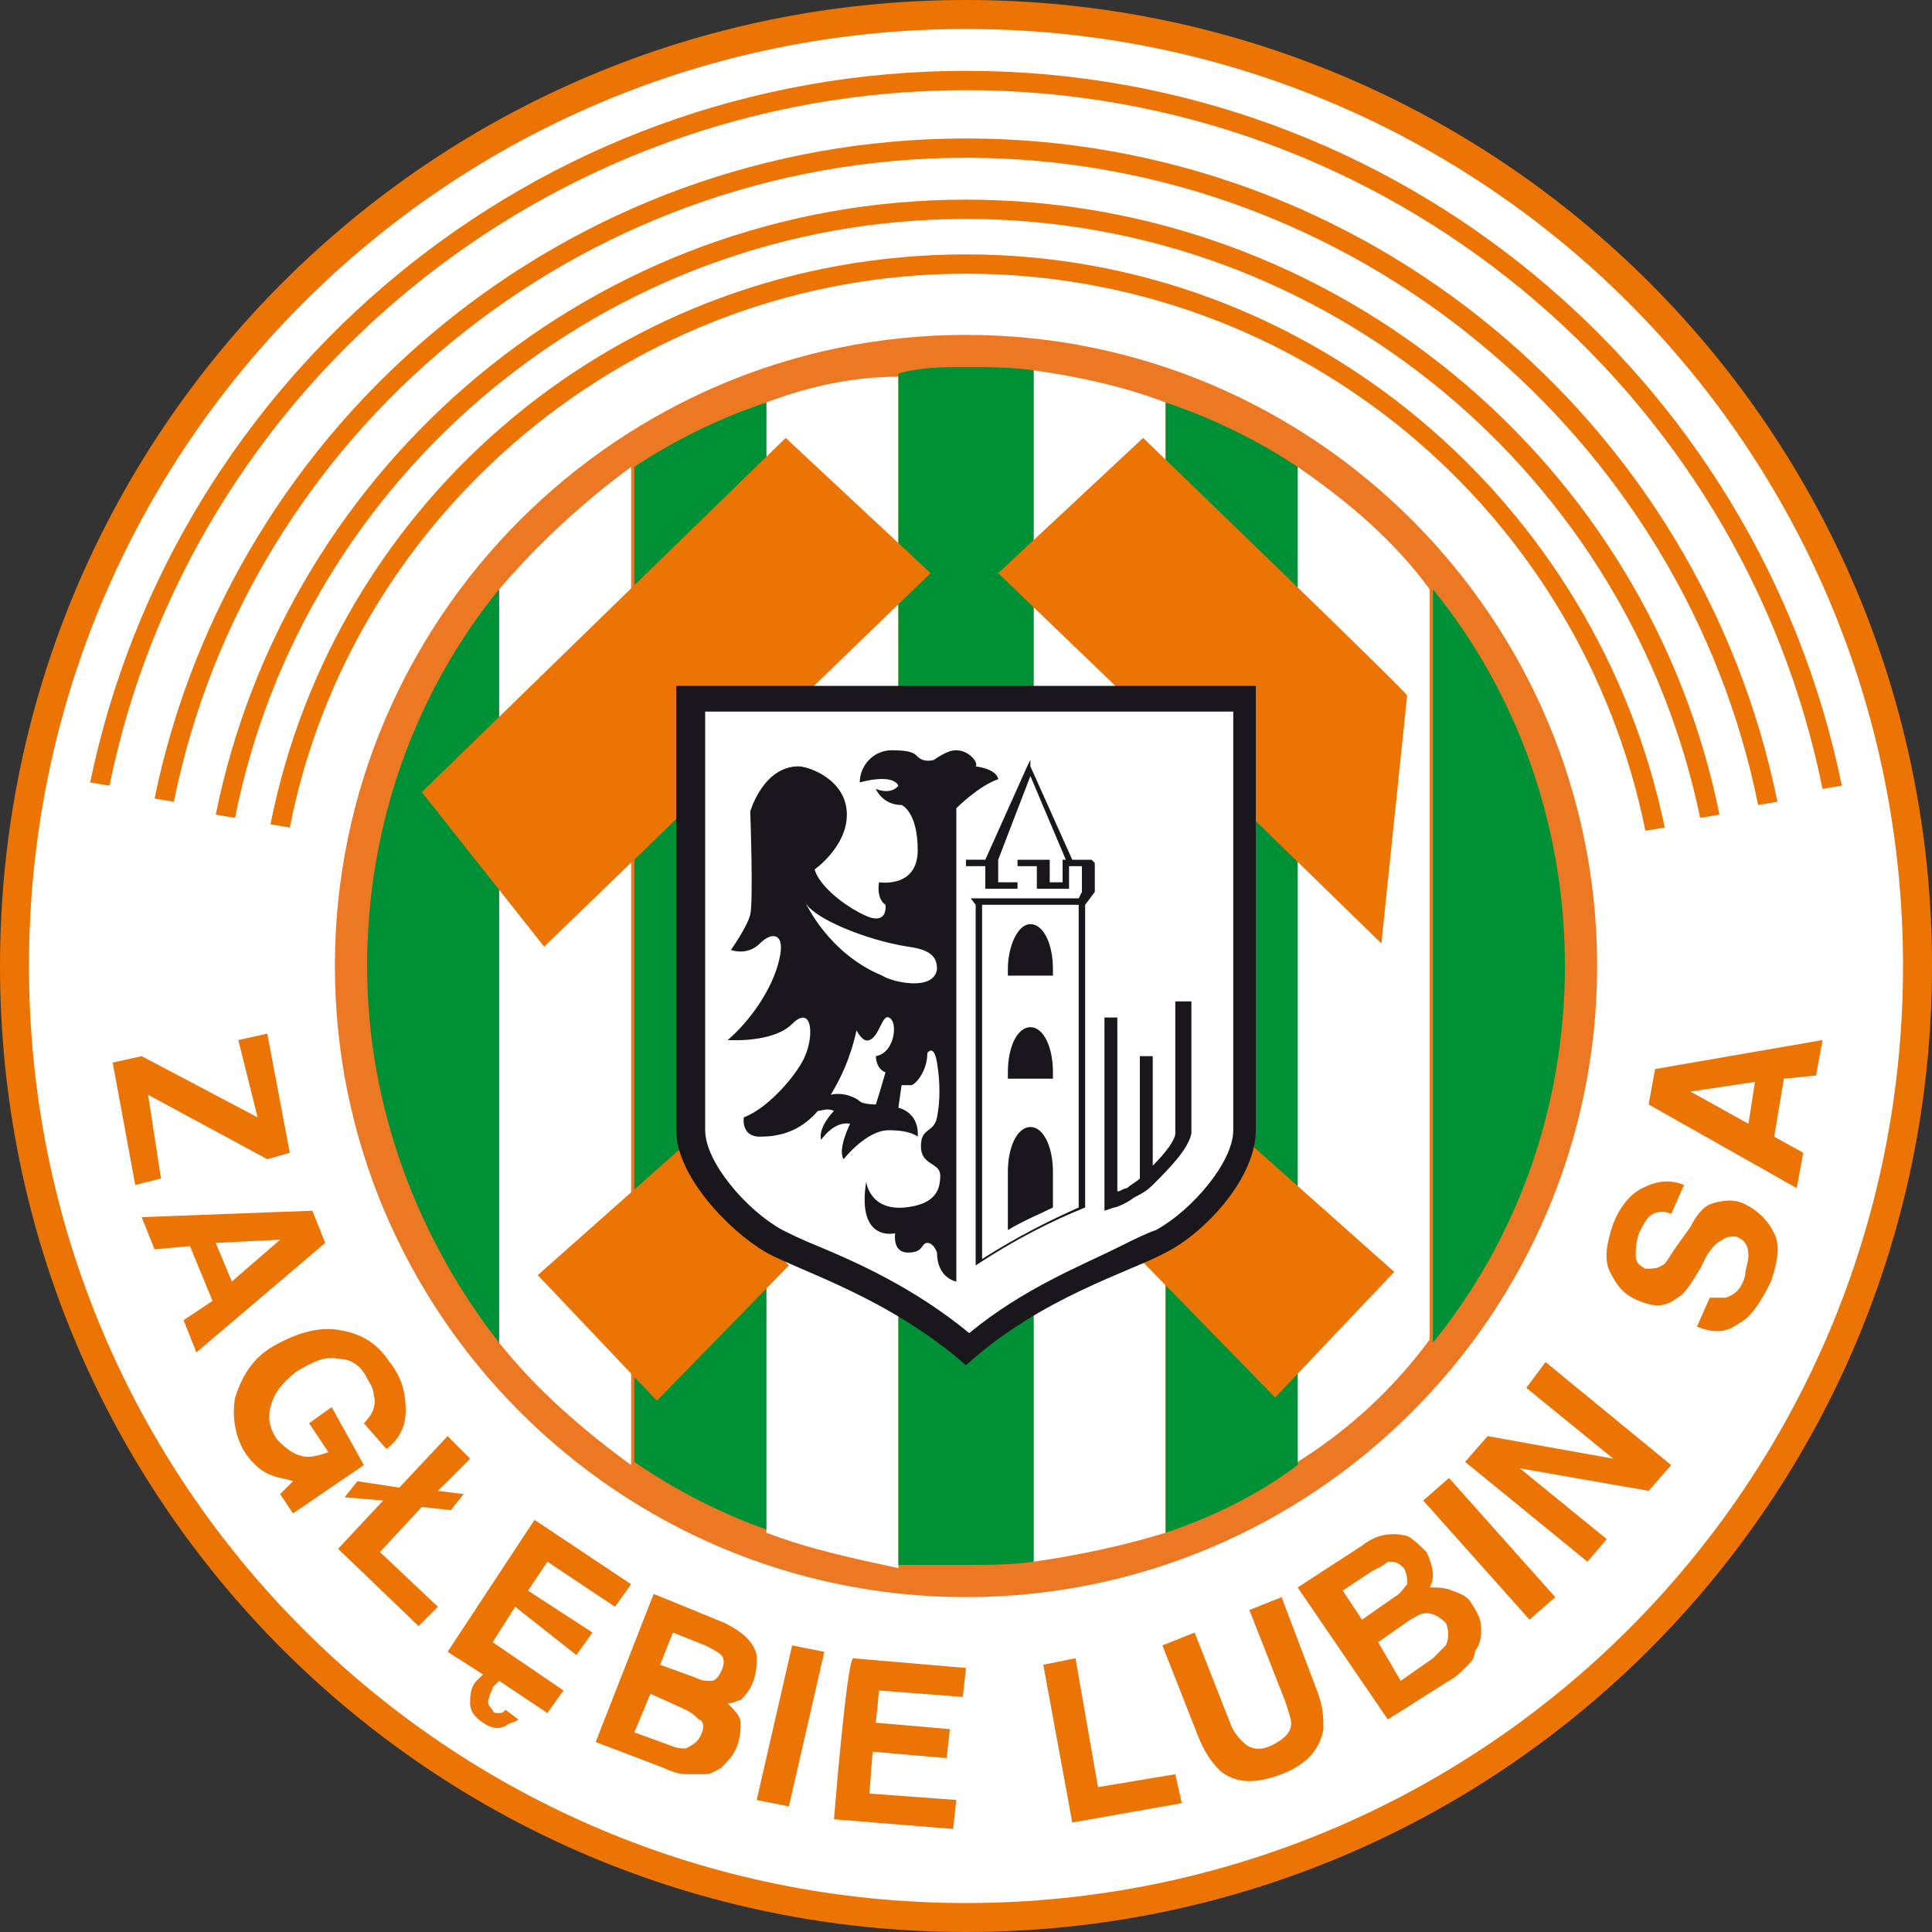
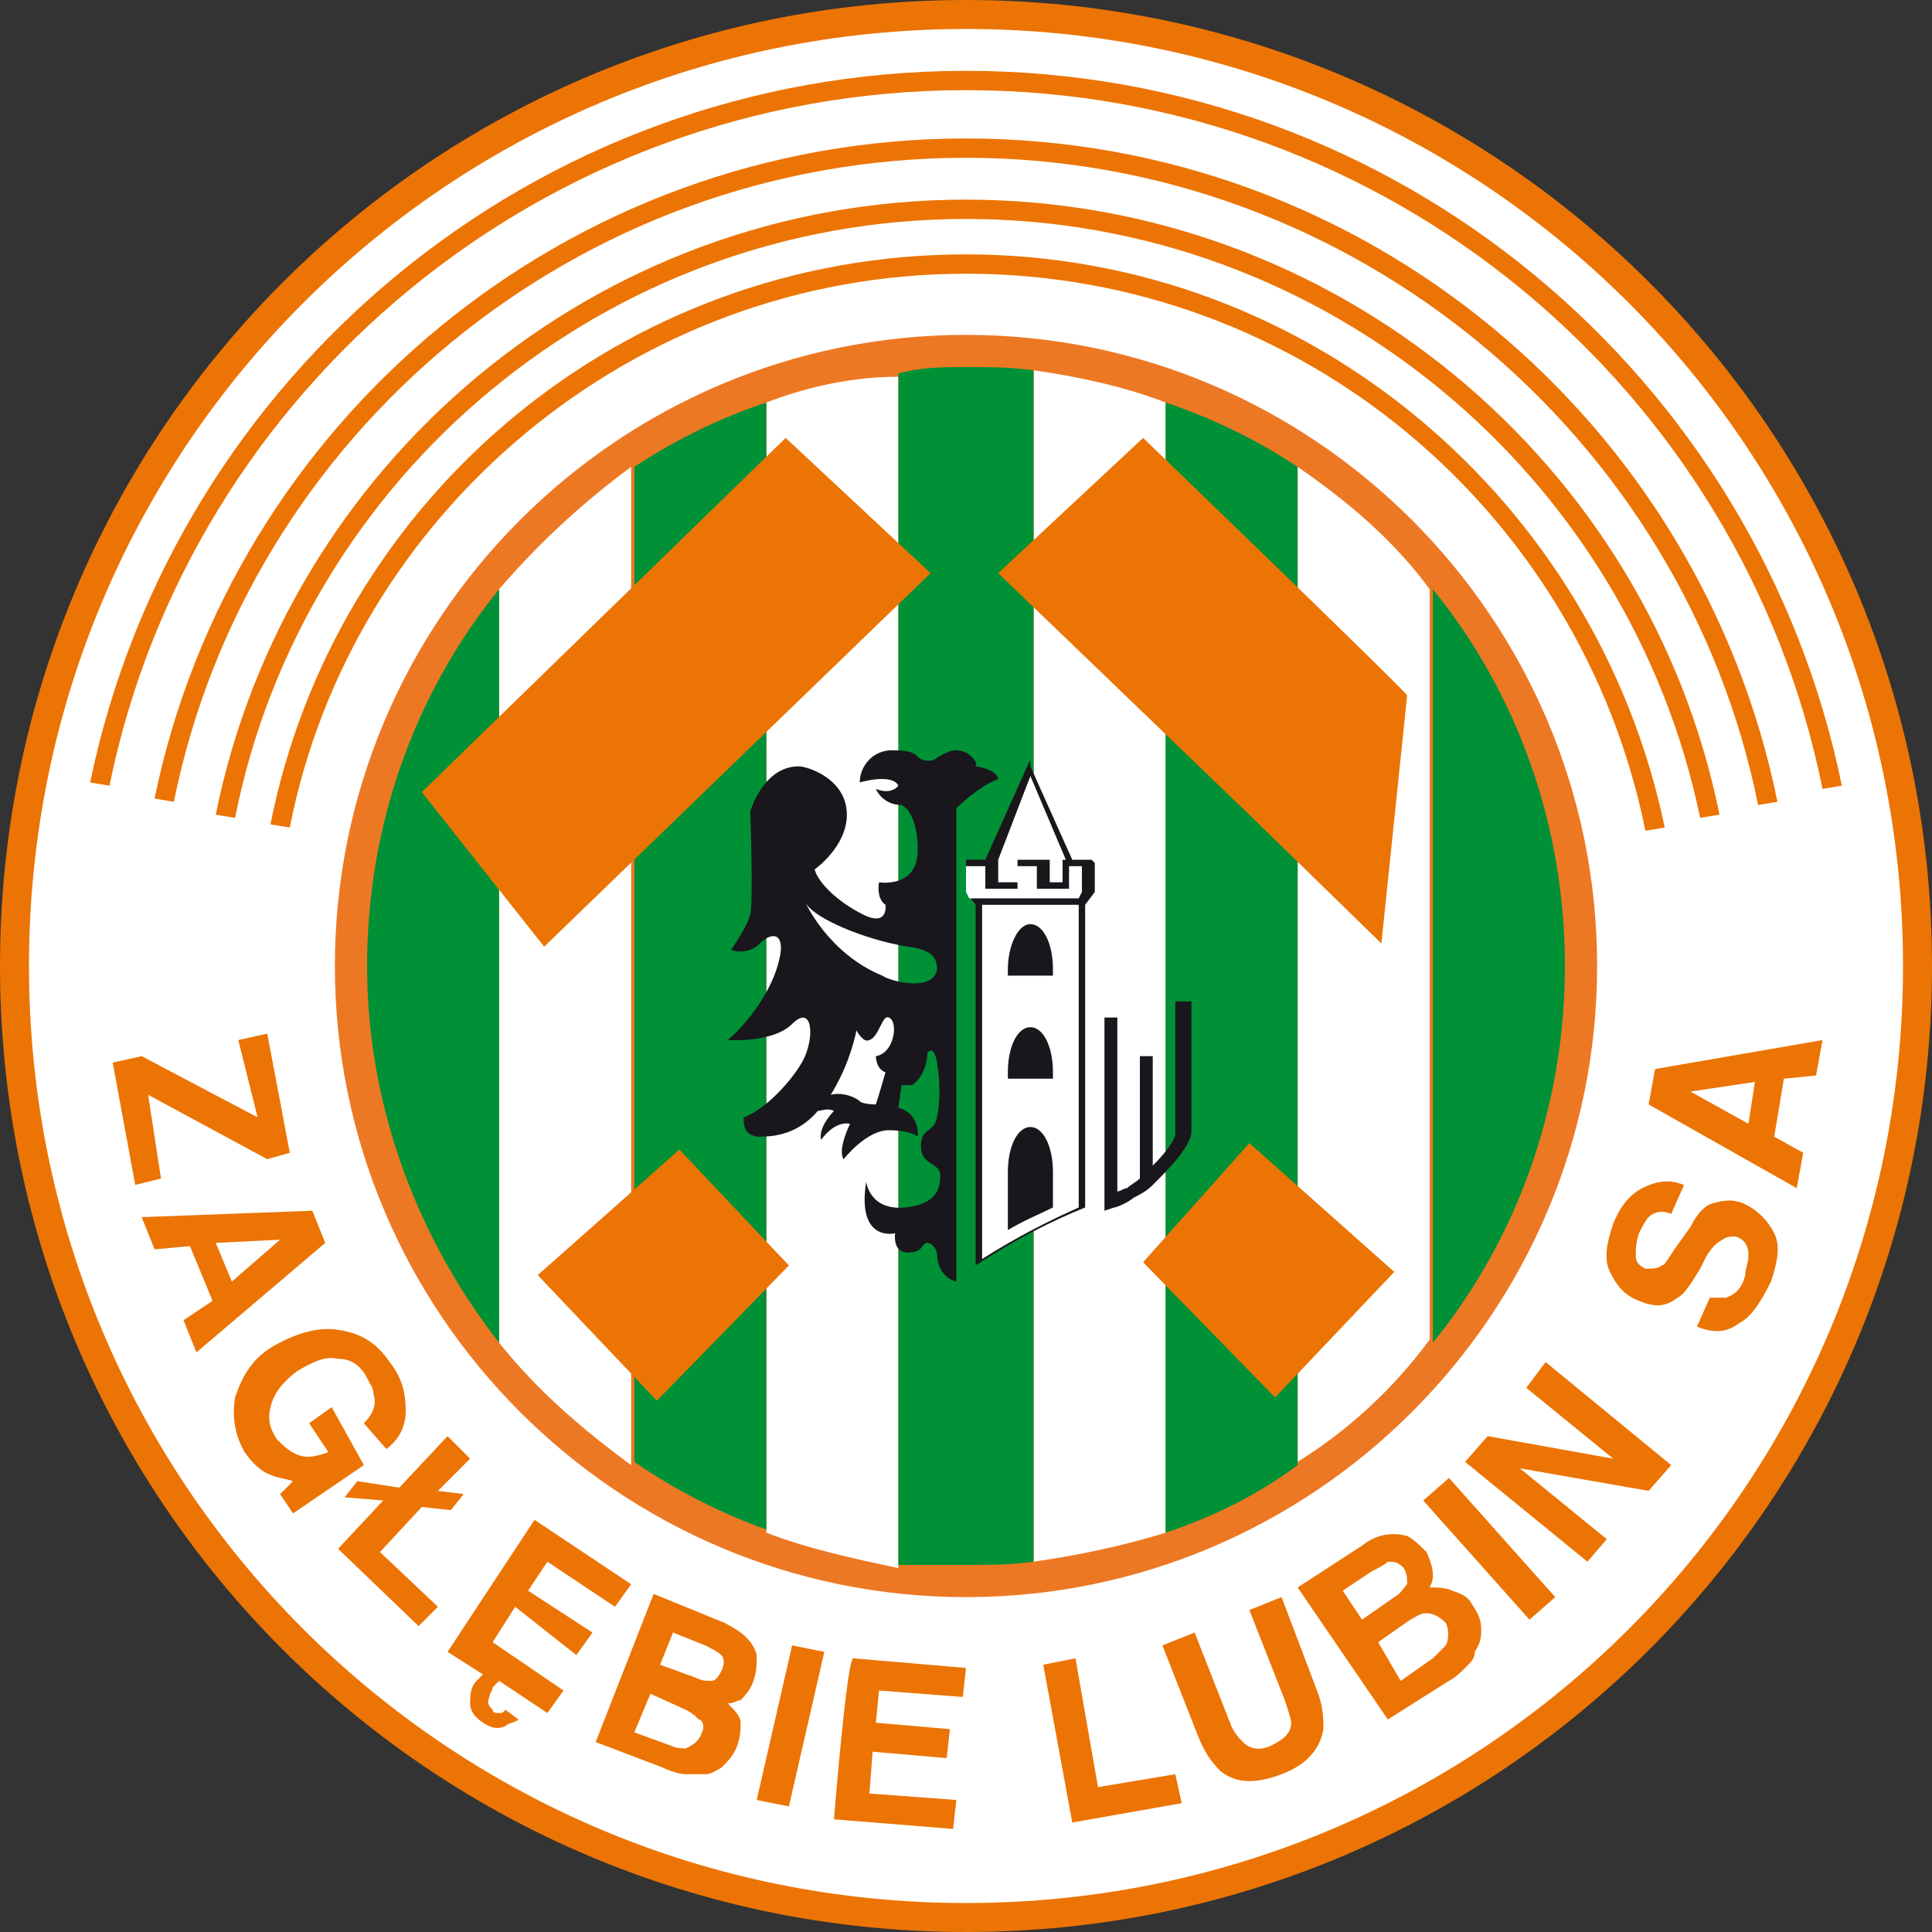
<svg xmlns="http://www.w3.org/2000/svg" version="1.1" id="Layer_1" x="0px" y="0px" viewBox="0 0 60 60" style="enable-background:new 0 0 60 60;" xml:space="preserve">
  <rect x="0" y="0" width="60" height="60" fill="#333333" stroke="none" />
  <style type="text/css">
	.st0{fill:#EC7404;}
	.st1{fill:#FFFFFF;}
	.st2{fill:#ED7824;}
	.st3{fill:#009136;}
	.st4{fill:#19171C;}
</style>
  <g>
    <path id="Circle-Copper-Outside" class="st0" d="M30,0C13.4,0,0,13.4,0,30c0,16.6,13.4,30,30,30c16.6,0,30-13.4,30-30   C60,13.4,46.6,0,30,0" />
    <path id="Circle-White-Outside" class="st1" d="M30,0.9C13.9,0.9,0.9,13.9,0.9,30c0,16.1,13,29.1,29.1,29.1   c16.1,0,29.1-13,29.1-29.1S46.1,0.9,30,0.9" />
    <path id="Stripes-Copper" class="st0" d="M30,2.8c13.1,0,24.1,9.3,26.6,21.7l0.6-0.1C54.6,11.7,43.4,2.2,30,2.2   c-13.4,0-24.6,9.5-27.2,22.1l0.6,0.1C5.9,12.1,16.9,2.8,30,2.8 M30,4.9c12.1,0,22.3,8.7,24.6,20.1l0.6-0.1   C52.8,13.1,42.4,4.3,30,4.3c-12.4,0-22.8,8.8-25.2,20.5l0.6,0.1C7.7,13.5,17.9,4.9,30,4.9 M30,6.8c11.2,0,20.6,8,22.8,18.6l0.6-0.1   C51.2,14.4,41.5,6.2,30,6.2c-11.5,0-21.1,8.2-23.3,19.1l0.6,0.1C9.4,14.8,18.8,6.8,30,6.8 M30,8.5c10.4,0,19.1,7.4,21.1,17.3   l0.6-0.1C49.6,15.6,40.7,7.9,30,7.9c-10.7,0-19.6,7.6-21.6,17.7l0.6,0.1C10.9,16,19.6,8.5,30,8.5" />
    <path id="Zaglebie-Lubin-SA" class="st0" d="M4.6,34l3.7,2L9,35.8l-0.7-3.7l-0.9,0.2L8,34.7l-3.6-1.9L3.5,33l0.7,3.8L5,36.6L4.6,34   L4.6,34z M7.2,39.8l-0.5-1.2l2-0.1L7.2,39.8z M9.7,37.6l-5.3,0.2l0.4,1l1.1-0.1l0.7,1.7L5.7,41l0.4,1l4-3.4L9.7,37.6L9.7,37.6z    M10.3,43.7l-0.7,0.5l0.6,0.9c-0.3,0.1-0.6,0.2-0.9,0.1c-0.3-0.1-0.5-0.3-0.7-0.5c-0.2-0.3-0.3-0.6-0.2-1c0.1-0.4,0.3-0.7,0.8-1.1   c0.5-0.3,0.9-0.5,1.3-0.4c0.4,0,0.7,0.2,0.9,0.6c0.1,0.2,0.2,0.3,0.2,0.5c0.1,0.3,0,0.6-0.3,0.9L12,45c0.4-0.3,0.6-0.7,0.6-1.2   c0-0.5-0.1-1-0.5-1.5c-0.4-0.6-0.9-0.9-1.6-1c-0.6-0.1-1.3,0.1-2,0.5c-0.7,0.4-1,1-1.2,1.6c-0.1,0.6,0,1.2,0.3,1.7   c0.2,0.3,0.5,0.6,0.8,0.7c0.2,0.1,0.4,0.1,0.7,0.2l-0.4,0.4l0.4,0.6l2.2-1.5L10.3,43.7L10.3,43.7z M13.1,46.8l0.9,0.1l0.4-0.5   l-0.8-0.1l1-1l-0.7-0.7l-1.5,1.6L11.1,46l-0.4,0.5l1.2,0.1l-1.4,1.5l2.5,2.4l0.6-0.6l-1.8-1.7L13.1,46.8L13.1,46.8z M17.9,51.4   l0.5-0.7l-2-1.3l0.6-0.9l2.1,1.4l0.5-0.7l-3-2l-2.7,4.1l1.1,0.7c-0.1,0.1-0.1,0.1-0.2,0.2c-0.2,0.2-0.2,0.5-0.2,0.7   c0,0.2,0.1,0.4,0.4,0.6s0.5,0.2,0.7,0.1c0.1-0.1,0.3-0.1,0.4-0.2l-0.4-0.3c-0.1,0.1-0.1,0.1-0.2,0.1c-0.1,0-0.2,0-0.2-0.1   c-0.1-0.1-0.2-0.2-0.1-0.4c0-0.1,0.1-0.2,0.1-0.3c0.1-0.1,0.1-0.1,0.2-0.2l1.5,1l0.5-0.7l-2.2-1.5l0.7-1.1L17.9,51.4L17.9,51.4z    M22.4,51.9c-0.1,0.2-0.2,0.3-0.3,0.3c-0.2,0-0.3,0-0.5-0.1l-1.1-0.4l0.4-1l1,0.4c0.2,0.1,0.4,0.2,0.5,0.3   C22.5,51.5,22.5,51.7,22.4,51.9 M21.8,53.8c-0.1,0.3-0.3,0.4-0.5,0.5c-0.1,0-0.3,0-0.5-0.1l-1.1-0.4l0.5-1.2l1.1,0.5   c0.2,0.1,0.3,0.2,0.4,0.3C21.8,53.4,21.9,53.6,21.8,53.8 M23.4,52.2c0.1-0.3,0.1-0.5,0.1-0.8c-0.1-0.4-0.4-0.7-1-1l-2.2-0.9   l-1.8,4.6l2.1,0.8c0.2,0.1,0.5,0.2,0.7,0.2c0.2,0,0.4,0,0.6,0c0.2,0,0.3-0.1,0.5-0.2c0.2-0.2,0.4-0.4,0.5-0.7   c0.1-0.3,0.1-0.5,0.1-0.7c0-0.2-0.2-0.4-0.4-0.6c0.2,0,0.3-0.1,0.4-0.1C23.1,52.7,23.3,52.5,23.4,52.2 M24.6,51.1l-1.1,4.8l1,0.2   l1.1-4.8L24.6,51.1L24.6,51.1z M25.9,56.5l3.7,0.3l0.1-0.9l-2.7-0.2l0.1-1.3l2.3,0.2l0.1-0.9l-2.3-0.2l0.1-1l2.6,0.2l0.1-0.9   l-3.5-0.3C26.3,51.5,25.9,56.5,25.9,56.5z M34.1,55.5l-0.7-4l-1,0.2l0.9,4.9l3.4-0.6l-0.2-0.9L34.1,55.5z M39.8,49.6l-1,0.4   l1.1,2.8c0.1,0.3,0.2,0.6,0.2,0.7c0,0.3-0.2,0.5-0.6,0.7c-0.4,0.2-0.7,0.1-0.9-0.1c-0.1-0.1-0.3-0.3-0.4-0.6l-1.1-2.8l-1,0.4   l1.1,2.8c0.2,0.5,0.4,0.8,0.7,1.1c0.5,0.4,1.1,0.4,1.9,0.1c0.8-0.3,1.2-0.8,1.3-1.4c0-0.3,0-0.7-0.2-1.2L39.8,49.6L39.8,49.6z    M44.9,51.1c-0.1,0.1-0.2,0.2-0.4,0.4l-1,0.7L42.8,51l1-0.7c0.2-0.1,0.3-0.2,0.5-0.2c0.2,0,0.4,0.1,0.6,0.3   C45,50.6,45,50.9,44.9,51.1 M41.7,49.4l0.9-0.6c0.2-0.1,0.4-0.2,0.5-0.3c0.2,0,0.3,0,0.5,0.2c0.1,0.2,0.1,0.3,0.1,0.5   c-0.1,0.1-0.2,0.3-0.4,0.4l-1,0.7L41.7,49.4L41.7,49.4z M45.1,49.4c-0.2-0.1-0.5-0.1-0.7-0.1c0.1-0.2,0.1-0.3,0.1-0.4   c0-0.2-0.1-0.5-0.2-0.7c-0.2-0.2-0.4-0.4-0.6-0.5c-0.4-0.1-0.9-0.1-1.4,0.3l-2,1.3l2.8,4.1l1.9-1.2c0.2-0.1,0.4-0.3,0.5-0.4   c0.2-0.2,0.3-0.3,0.3-0.5C46,51,46,50.8,46,50.6c0-0.3-0.1-0.5-0.3-0.8C45.6,49.6,45.4,49.5,45.1,49.4 M44.2,46.6l3.3,3.7l0.8-0.7   l-3.3-3.7L44.2,46.6L44.2,46.6z M47.4,43.1l2.7,2.2l-3.9-0.7l-0.7,0.8l3.8,3.1l0.6-0.7l-2.7-2.2l4,0.7l0.7-0.8L48,42.3L47.4,43.1   L47.4,43.1z M54.2,37.4c-0.4-0.2-0.8-0.1-1.1,0c-0.2,0.1-0.4,0.3-0.6,0.7l-0.5,0.7c-0.2,0.3-0.3,0.5-0.4,0.5   c-0.1,0.1-0.3,0.1-0.5,0.1c-0.2-0.1-0.3-0.2-0.3-0.4c0-0.2,0-0.4,0.1-0.7c0.1-0.2,0.2-0.4,0.3-0.5c0.2-0.2,0.5-0.2,0.7-0.1l0.4-0.9   c-0.5-0.2-0.9-0.1-1.3,0.1c-0.4,0.2-0.7,0.6-0.9,1.1c-0.2,0.6-0.3,1.1-0.1,1.5c0.2,0.4,0.4,0.7,0.9,0.9c0.5,0.2,0.8,0.2,1.2-0.1   c0.2-0.1,0.4-0.4,0.7-0.9L53,39c0.2-0.3,0.3-0.4,0.5-0.5c0.1-0.1,0.3-0.1,0.4-0.1c0.3,0.1,0.4,0.3,0.4,0.6c0,0.2-0.1,0.4-0.1,0.6   c-0.1,0.4-0.3,0.6-0.6,0.7c-0.1,0-0.3,0-0.5,0l-0.4,0.9c0.5,0.2,0.9,0.2,1.3-0.1c0.4-0.2,0.7-0.7,1-1.3c0.2-0.6,0.3-1.1,0.1-1.5   C54.9,37.9,54.6,37.6,54.2,37.4 M54.3,34.9l-1.8-1l2-0.3L54.3,34.9L54.3,34.9z M56.4,33.4l0.2-1.1l-5.2,0.9l-0.2,1.1l4.6,2.6   l0.2-1.1l-0.9-0.5l0.3-1.8L56.4,33.4L56.4,33.4z" />
    <path id="Circle-Copper-Inside" class="st2" d="M49.6,30c0,10.8-8.8,19.6-19.6,19.6c-10.8,0-19.6-8.8-19.6-19.6   c0-10.8,8.8-19.6,19.6-19.6C40.8,10.4,49.6,19.2,49.6,30" />
    <path id="Stripes-White" class="st1" d="M15.5,18.3v23.4c1.2,1.5,2.6,2.7,4.1,3.8V14.5C18.1,15.6,16.7,16.9,15.5,18.3 M23.8,12.5   v35.1c1.3,0.5,2.7,0.8,4.1,1.1v-37C26.5,11.7,25.1,12,23.8,12.5 M32.1,11.5v37c1.4-0.2,2.8-0.5,4.1-0.9V12.5   C34.9,12,33.5,11.7,32.1,11.5 M40.3,14.5v30.9c1.6-1,3-2.3,4.1-3.8V18.3C43.3,16.8,41.9,15.6,40.3,14.5" />
    <path id="Green-Stripes" class="st3" d="M11.4,30c0,4.4,1.6,8.5,4.1,11.7V18.3C12.9,21.5,11.4,25.6,11.4,30 M19.7,14.5v30.9   c1.3,0.9,2.7,1.6,4.1,2.1V12.5C22.3,13,20.9,13.7,19.7,14.5 M30,11.4c-0.7,0-1.4,0-2.1,0.2v37c0.7,0,1.4,0,2.1,0   c0.7,0,1.4,0,2.1-0.1v-37C31.4,11.4,30.7,11.4,30,11.4 M36.2,12.5v35.1c1.5-0.5,2.9-1.2,4.1-2.1V14.5C39.1,13.7,37.7,13,36.2,12.5    M44.5,41.7c2.6-3.2,4.1-7.3,4.1-11.7c0-4.4-1.5-8.5-4.1-11.7V41.7z" />
    <path id="Hammers" class="st0" d="M35.5,39.2l4.1,4.2l3.7-3.9l-4.5-4L35.5,39.2z M21.1,35.7l-4.4,3.9l3.7,3.9l4.1-4.2 M35.5,13.6   l-4.5,4.2l7.9,7.6l4,3.9l0.8-7.7C43.8,21.6,35.5,13.6,35.5,13.6z M28.9,17.8l-4.5-4.2l-11.3,11l3.8,4.8L28.9,17.8z" />
-     <path id="Coat-Of-Arms" class="st4" d="M30,21.3h-9v13.8c0,1.4,1.6,3.1,2.8,3.8c1.1,0.6,3.8,1.4,6.2,3.5c2.3-2.1,5.1-2.9,6.2-3.5   c1.2-0.6,2.8-2.3,2.8-3.8V21.3C39,21.3,30,21.3,30,21.3z" />
-     <path id="Coat-Of-Arms-Shield" class="st1" d="M30,22.1h-8.1v13c0,1,1.3,2.5,2.4,3.1c0.2,0.1,0.6,0.3,1.1,0.5   c1.2,0.5,3,1.3,4.7,2.7c1.7-1.4,3.5-2.1,4.7-2.7c0.4-0.2,0.8-0.4,1.1-0.5c1.1-0.6,2.4-2.1,2.4-3.1v-13H30z" />
    <path id="Eagle" class="st4" d="M29.7,23.3c-0.2,0-0.4,0.1-0.7,0.3c0,0-0.3,0.1-0.5-0.1c-0.1-0.1-0.2-0.2-0.8-0.2c-0.6,0-1,0.5-1,1   c0,0,1-0.3,1.2,0.1c0,0-0.2,0.3-0.7,0.1c0,0,0.2,0.5,0.8,0.5c0,0,0.5,0.2,0.5,1.4c0,1.2-1.2,1-1.2,1s-0.1,0.5,0.2,0.7   c0,0,0.1,0.7-0.7,0.3c-0.8-0.4-1.4-1-1.5-1.4c0,0,1-0.7,1-1.7c0-1.1-1.2-1.5-1.5-1.5c-1.1,0-1.5,1.4-1.5,1.4s0.1,2.8,0,3.2   c-0.1,0.4-0.6,1.1-0.6,1.1s0.5,0.2,0.9-0.2c0.4-0.4,0.8-0.3,0.6,0.5c-0.2,0.9-0.9,1.9-1.6,2.5c0,0,1.4,0.1,2-0.5   c0.6-0.6,0.7,0.3,0.4,1c-0.2,0.5-1.1,1.6-1.9,1.9c0,0-0.1,0.6,0.5,0.6c0.5,0,1.2-0.1,1.8-0.8c0.1,0,0.3-0.1,0.5,0   c0,0-0.5,0.5-0.4,0.9c0,0,0.4-0.6,0.9-0.5c0,0-0.4,0.8-0.2,1.1c0,0,0.7-0.9,1.4-0.9c0.7,0,0.9,0.2,0.9,0.2c0,0,0.1-0.7-0.6-0.9   l0.1-0.7c0,0,0.2,0,0.3,0c0.1,0,0.5-0.4,0.5-1c0,0,0.2-0.3,0.3,0.3c0.1,0.6,0.1,1.2,0,1.7c-0.1,0.5-0.5,0.3-0.5,0.9   c0,0.6,0.6,0.5,0.6,0.9c0,0.4-0.1,0.9-1.1,1c-1.1,0.1-1.2-0.8-1.2-0.8c-0.3,1.9,0.9,1.6,0.9,1.6s-0.1,0.6,0.4,0.6   c0.5,0,0.4-0.3,0.6-0.3c0.2,0,0.3,0.3,0.3,0.3c0,0.8,0.6,0.9,0.6,0.9V25.1c0,0,0.7-0.7,1.3-0.9c0,0,0-0.3-0.7-0.4   C30.4,23.7,30.1,23.3,29.7,23.3z M25,28c0.2,0.5,1.9,1.2,3.2,1.4c0.8,0.1,0.9,0.4,0.9,0.7c-0.1,0.7-1.4,0.4-1.7,0.2   C25.7,29.6,25,28,25,28z M27.6,31.6C27.6,31.6,27.6,31.6,27.6,31.6c0.3,0.1,0.2,1.1-0.4,1.2c0,0,0,0.4,0.3,0.5c0,0-0.2,0.7-0.3,1   c0,0-0.4,0-0.5-0.1c-0.1-0.1-0.5-0.3-0.9-0.2c0.3-0.5,0.6-1.1,0.8-2c0,0,0.2,0.4,0.4,0.3C27.3,32.2,27.4,31.5,27.6,31.6L27.6,31.6z   " />
    <path id="Tower-Black" class="st4" d="M33.9,26.7h-0.6l-1.3-2.9L32,23.6l-0.1,0.2l-1.3,2.9h-0.6H30v0.1v0.9v0l0,0l0.3,0.4v11.2   c1.2-0.8,2.4-1.4,3.4-1.8v-9.4l0.3-0.4l0,0v0v-0.9L33.9,26.7L33.9,26.7L33.9,26.7z" />
    <path id="Tower-White" class="st1" d="M30.5,28.1v11c1.1-0.7,2.1-1.2,3-1.6v-9.4C33.5,28.1,30.5,28.1,30.5,28.1z M32,28.7   c0.4,0,0.7,0.6,0.7,1.4c0,0.1,0,0.1,0,0.2h-1.4c0-0.1,0-0.1,0-0.2C31.3,29.4,31.6,28.7,32,28.7z M32,31.9c0.4,0,0.7,0.6,0.7,1.4   c0,0.1,0,0.1,0,0.2h-1.4c0-0.1,0-0.1,0-0.2C31.3,32.5,31.6,31.9,32,31.9z M32,35c0.4,0,0.7,0.6,0.7,1.4c0,0,0,0.1,0,1.1   c-0.4,0.2-0.9,0.4-1.4,0.7c0-1.7,0-1.7,0-1.8C31.3,35.6,31.6,35,32,35L32,35z M33.2,26.9v0.6v0.1h-0.1h-0.8h-0.1v-0.1v-0.6h-0.6   v0.6v0.1h-0.1h-0.8h-0.1v-0.1v-0.6h-0.6v0.8l0.1,0.2v0h0.1h3.2h0.1v0l0.1-0.2v-0.8H33.2z M31,26.7v0.1v0.6h0.6v-0.6v-0.1h0.1h0.8   h0.1v0.1v0.6H33v-0.6v-0.1h0.1L32,24.1L31,26.7L31,26.7L31,26.7z" />
    <path id="Unknown-Bit" class="st4" d="M36.5,31.1v4.1c0,0.2-0.3,0.6-0.7,1v-3.4h-0.4v3.8c-0.1,0.1-0.3,0.2-0.4,0.3   c-0.1,0-0.2,0.1-0.3,0.1v-5.4h-0.4v5.7v0.3l0.3-0.1c0.1,0,0.5-0.2,0.6-0.3c0.2-0.1,0.4-0.2,0.6-0.4c0.5-0.5,1.1-1.1,1.2-1.6l0,0v0   v-4.1L36.5,31.1L36.5,31.1z" />
  </g>
</svg>